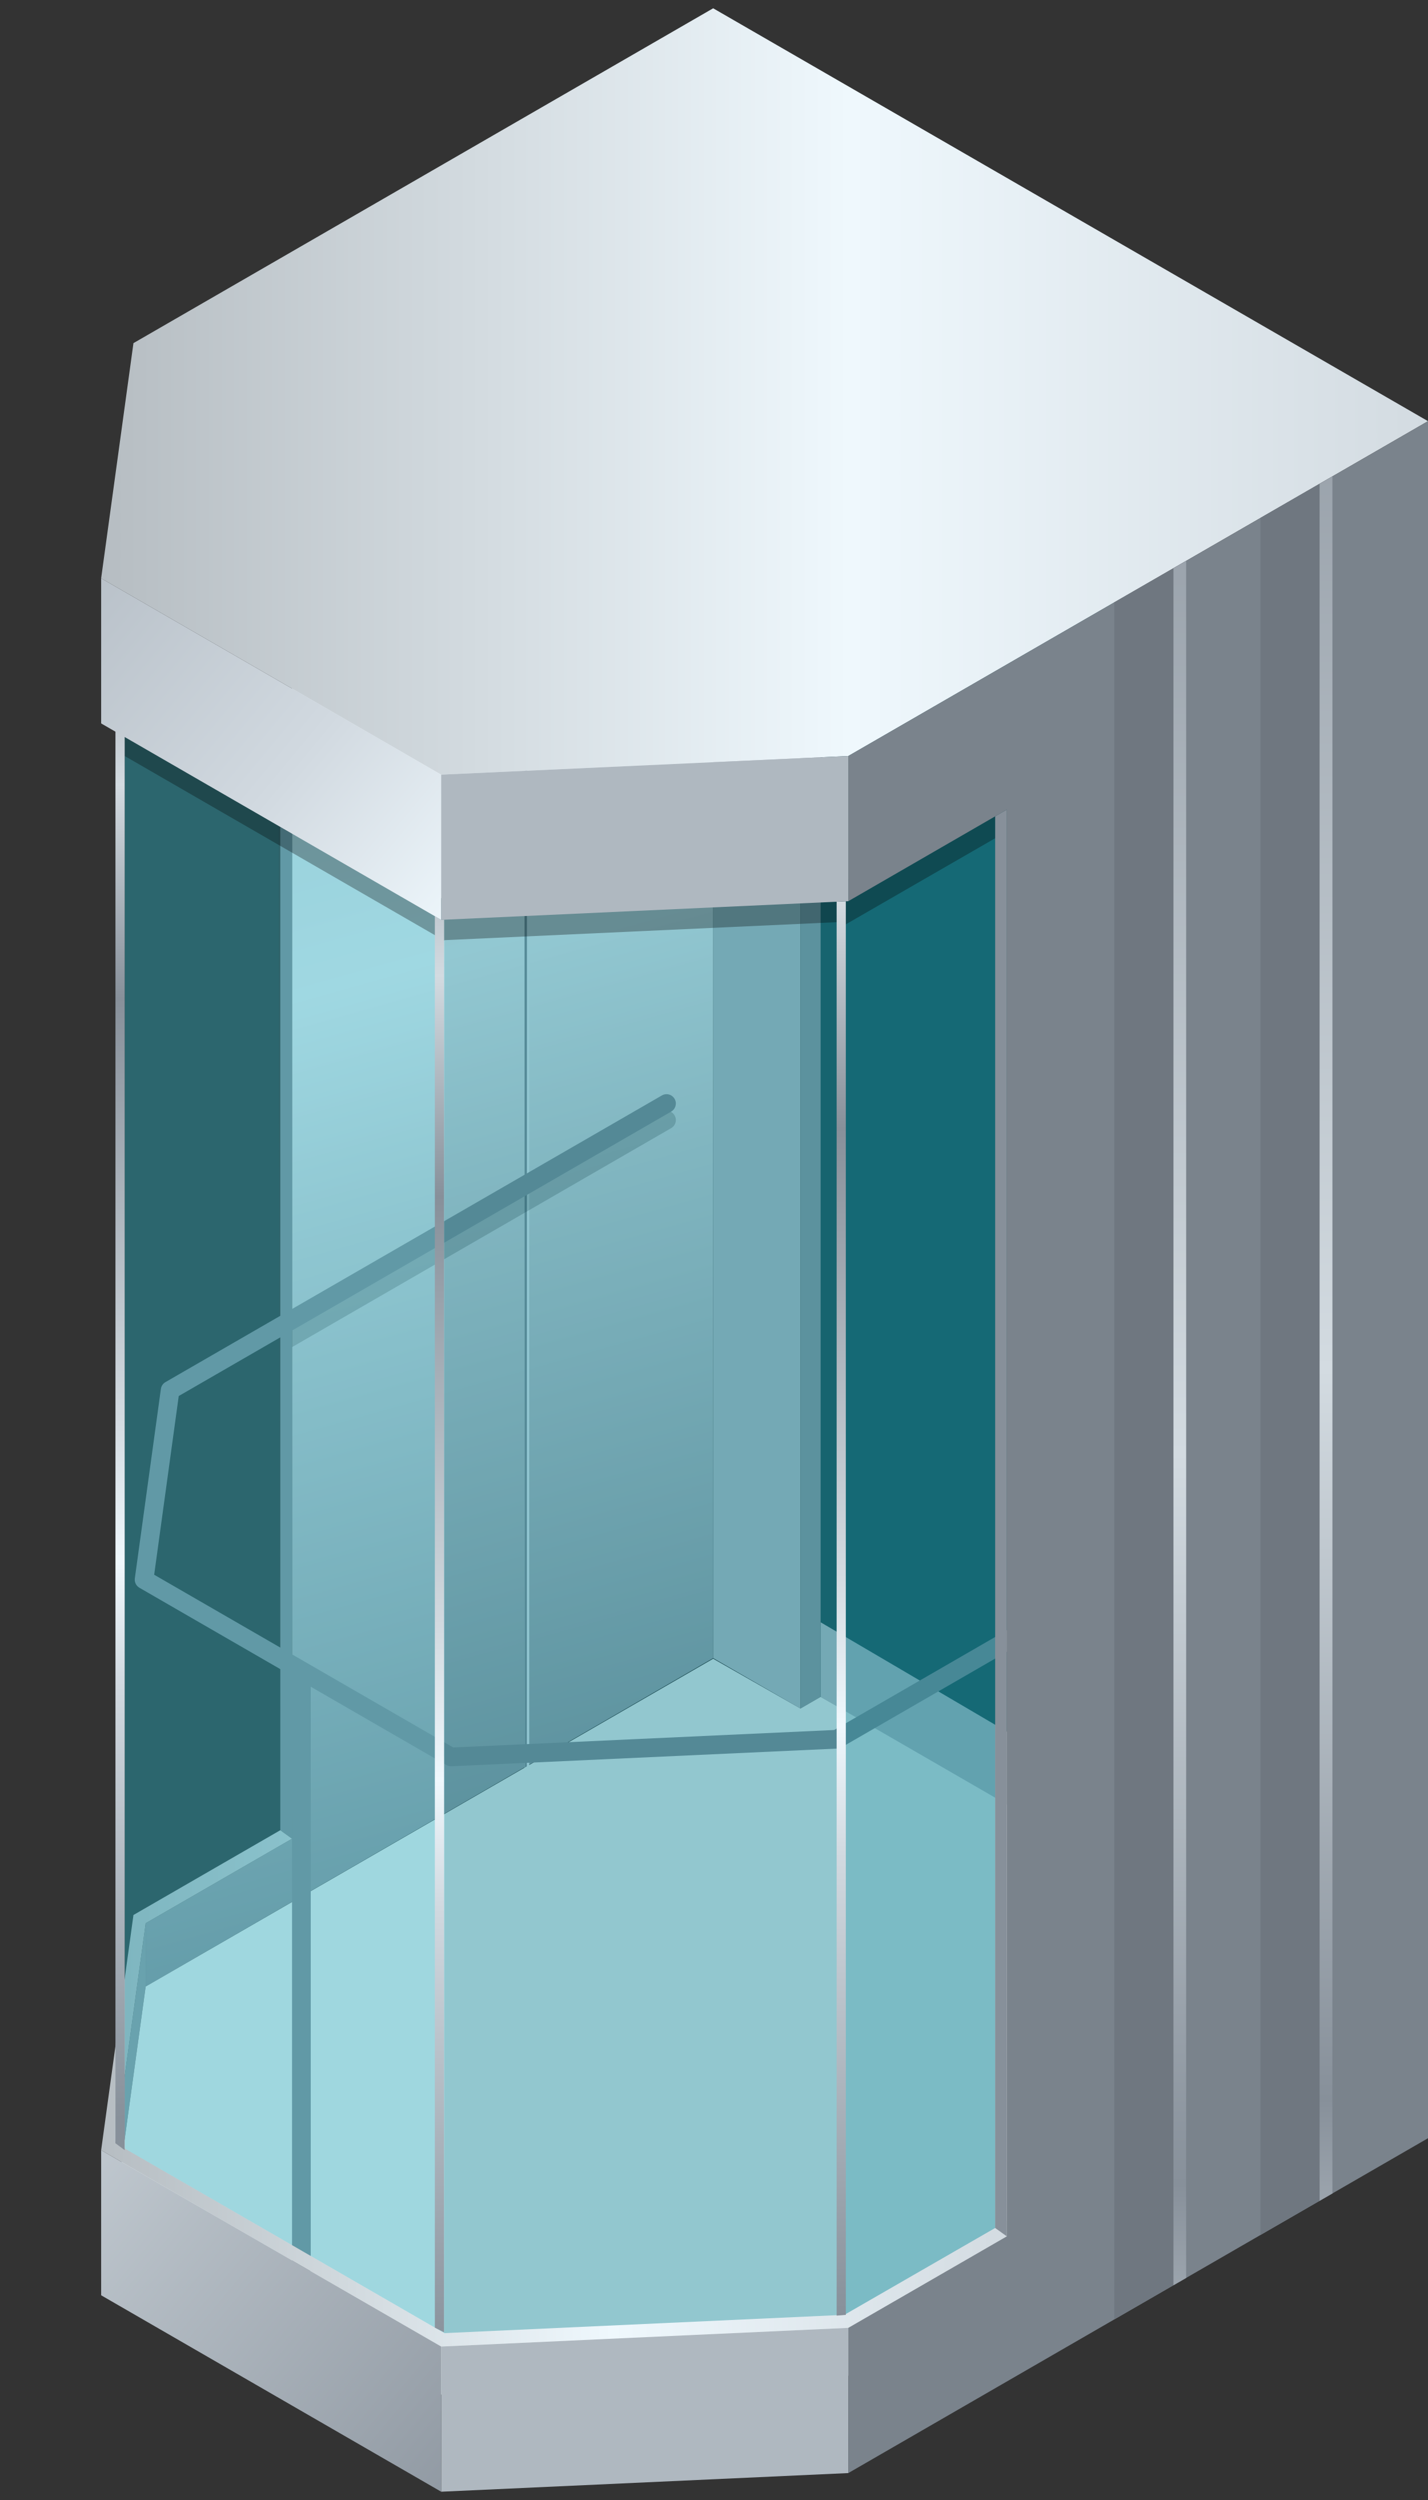
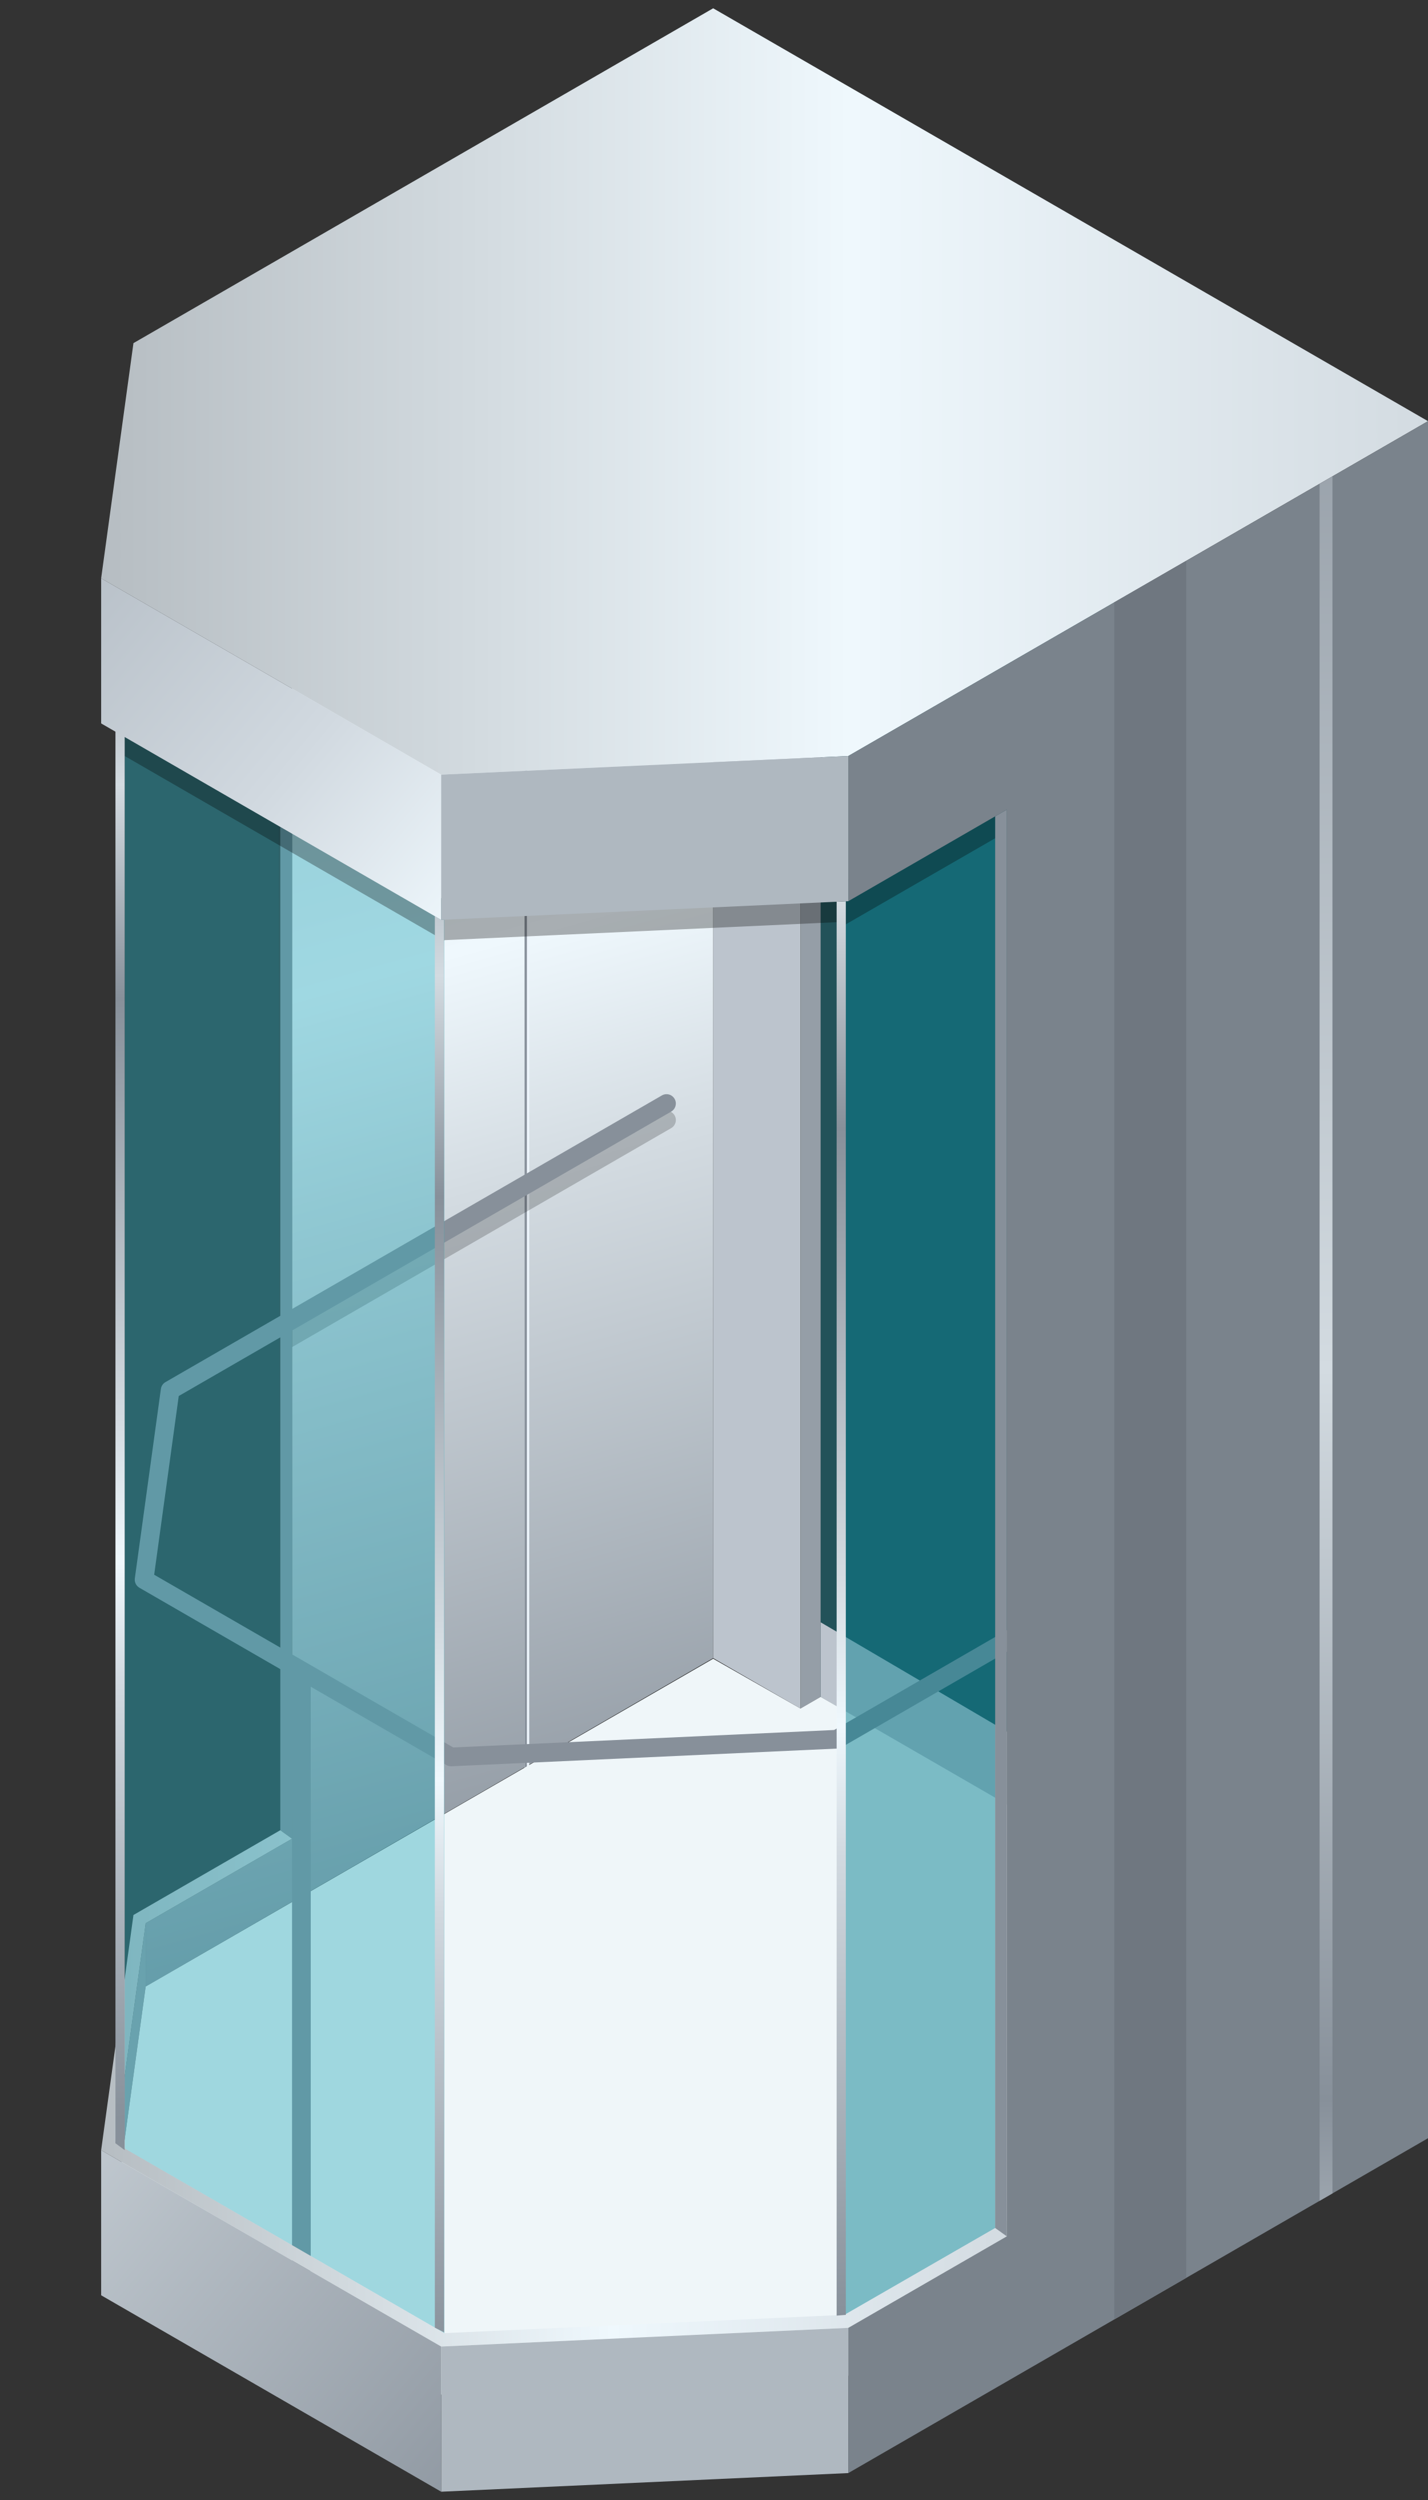
<svg xmlns="http://www.w3.org/2000/svg" version="1.1" id="Layer_1" x="0px" y="0px" width="60px" height="105px" viewBox="0 0 60 105" enable-background="new 0 0 60 105" xml:space="preserve">
  <rect x="0" y="0" width="60" height="105" fill="#333333" stroke="none" />
  <g>
    <polygon fill="#BCC4CD" points="33.633,8.563 33.633,71.758 29.965,69.639 29.965,6.446  " />
    <polygon fill="#959EA7" points="34.482,8.073 34.482,71.268 33.633,71.758 33.633,8.563  " />
    <polygon opacity="0.4" fill="#098092" points="34.482,8.073 34.482,71.268 46.817,78.508 46.817,15.314  " />
    <polygon fill="#BCC4CD" points="34.482,68.137 34.482,71.268 46.817,78.508 46.817,75.377  " />
    <polygon fill="#959EA7" points="4.851,90.01 5.176,90.307 6.121,83.434 6.121,80.775  " />
    <linearGradient id="SVGID_1_" gradientUnits="userSpaceOnUse" x1="189.733" y1="13.668" x2="170.959" y2="80.26" gradientTransform="matrix(-1 0 0 1 198.959 0)">
      <stop offset="0" style="stop-color:#87909A" />
      <stop offset="0.058" style="stop-color:#D1D9E0" />
      <stop offset="0.406" style="stop-color:#EFF8FD" />
      <stop offset="0.55" style="stop-color:#D3DBE1" />
      <stop offset="1" style="stop-color:#87909A" />
    </linearGradient>
    <polygon fill="url(#SVGID_1_)" points="12.271,16.662 29.965,6.446 29.965,69.639 6.121,83.434 6.121,80.775 12.271,77.225  " />
    <g>
      <g>
        <rect x="22.041" y="23.99" fill="#EDF5FC" width="0.195" height="52.523" />
      </g>
      <g>
        <rect x="22.041" y="23.99" fill="#87909A" width="0.097" height="52.523" />
      </g>
    </g>
    <polygon fill="#EFF6F9" points="35.48,99.879 58.889,86.367 47.016,78.508 34.482,71.268 33.633,71.758 29.965,69.668    6.121,83.434 4.851,92.668 18.674,100.65  " />
    <linearGradient id="SVGID_2_" gradientUnits="userSpaceOnUse" x1="138.959" y1="16.442" x2="194.709" y2="16.442" gradientTransform="matrix(-1 0 0 1 198.959 0)">
      <stop offset="0" style="stop-color:#D3DBE1" />
      <stop offset="0.436" style="stop-color:#EFF8FD" />
      <stop offset="1" style="stop-color:#B6BDC2" />
    </linearGradient>
    <polygon fill="url(#SVGID_2_)" points="35.643,31.752 18.537,32.536 4.25,24.288 5.607,14.412 29.965,0.348 60,17.689  " />
    <polygon fill="#87909A" points="12.271,35.017 12.271,77.225 11.777,76.869 11.777,34.731  " />
    <polygon opacity="0.1" fill="#098092" points="11.777,76.869 5.607,80.43 5.122,83.975 5.045,29.952 11.704,33.527  " />
    <g opacity="0.2">
      <path d="M28.201,47.381l-15.929,9.197v-0.904l15.537-8.971c0.188-0.109,0.427-0.043,0.535,0.143    C28.453,47.034,28.387,47.274,28.201,47.381z" />
    </g>
    <g>
      <g>
        <path fill="#87909A" d="M12.663,95.648c0.216,0,0.393-0.178,0.393-0.393V70.299c0-0.215-0.176-0.391-0.393-0.391     s-0.392,0.176-0.392,0.391v24.957C12.271,95.471,12.447,95.648,12.663,95.648z" />
      </g>
      <g>
        <path fill="#87909A" d="M12.663,95.549c0.162,0,0.294-0.131,0.294-0.293V70.299c0-0.162-0.132-0.293-0.294-0.293     s-0.294,0.131-0.294,0.293v24.957C12.369,95.418,12.501,95.549,12.663,95.549z" />
      </g>
      <g>
        <path fill="#87909A" d="M12.663,95.451c0.109,0,0.195-0.088,0.195-0.195V70.299c0-0.105-0.086-0.195-0.195-0.195     c-0.108,0-0.196,0.09-0.196,0.195v24.957C12.467,95.363,12.555,95.451,12.663,95.451z" />
      </g>
      <g>
        <path fill="#87909A" d="M12.663,95.354c0.055,0,0.098-0.045,0.098-0.098V70.299c0-0.051-0.043-0.098-0.098-0.098     c-0.054,0-0.098,0.047-0.098,0.098v24.957C12.565,95.309,12.609,95.354,12.663,95.354z" />
      </g>
    </g>
    <g>
      <g>
        <path fill="#87909A" d="M18.948,74.184c0.007,0,0.012,0,0.018,0l16.212-0.744c0.063-0.002,0.125-0.02,0.179-0.051l15.399-8.893     c0.187-0.107,0.252-0.348,0.143-0.535c-0.108-0.188-0.347-0.252-0.535-0.145L35.047,72.66l-16.002,0.734L6.478,66.139     l1.032-7.506l20.691-11.946c0.187-0.108,0.252-0.348,0.143-0.535c-0.108-0.188-0.348-0.252-0.535-0.143L6.952,58.049     c-0.105,0.061-0.176,0.166-0.192,0.287l-1.095,7.957c-0.021,0.158,0.055,0.313,0.193,0.393l12.894,7.445     C18.812,74.166,18.879,74.184,18.948,74.184z" />
      </g>
      <g>
        <path fill="#87909A" d="M18.948,74.086c0.005,0,0.009,0,0.014,0l16.211-0.742c0.049-0.004,0.093-0.016,0.134-0.041l15.4-8.891     c0.14-0.082,0.188-0.262,0.105-0.402c-0.08-0.139-0.259-0.188-0.399-0.105L35.075,72.76L19.02,73.494L6.372,66.191l1.047-7.619     l20.732-11.971c0.141-0.081,0.189-0.261,0.108-0.401c-0.081-0.141-0.261-0.189-0.401-0.107L7,58.133     c-0.08,0.049-0.132,0.127-0.145,0.217l-1.094,7.957c-0.016,0.119,0.041,0.234,0.144,0.295l12.895,7.445     C18.846,74.072,18.896,74.086,18.948,74.086z" />
      </g>
      <g>
        <path fill="#87909A" d="M18.948,73.986c0.004,0,0.007,0,0.009,0l16.212-0.742c0.031-0.002,0.063-0.01,0.089-0.025l15.399-8.893     c0.095-0.053,0.127-0.174,0.072-0.266c-0.055-0.096-0.174-0.127-0.269-0.072l-15.357,8.867l-16.107,0.736l-12.73-7.348     l1.063-7.732l20.774-11.995c0.094-0.054,0.125-0.174,0.071-0.268c-0.053-0.094-0.174-0.125-0.268-0.072L7.049,58.221     c-0.053,0.029-0.088,0.082-0.096,0.143L5.859,66.32c-0.011,0.078,0.028,0.156,0.097,0.197l12.895,7.443     C18.879,73.979,18.914,73.986,18.948,73.986z" />
      </g>
      <g>
        <path fill="#87909A" d="M18.948,73.889c0.001,0,0.004,0,0.005,0l16.212-0.742c0.015,0,0.031-0.006,0.044-0.012l15.399-8.893     c0.046-0.027,0.063-0.086,0.036-0.135c-0.027-0.045-0.087-0.061-0.134-0.035l-15.38,8.879l-16.159,0.742L6.16,66.295l1.078-7.844     l20.815-12.02c0.047-0.027,0.063-0.086,0.036-0.133c-0.027-0.047-0.087-0.064-0.133-0.036L7.099,58.305     c-0.027,0.014-0.044,0.041-0.049,0.07l-1.093,7.959c-0.006,0.039,0.013,0.078,0.048,0.098l12.894,7.445     C18.915,73.885,18.93,73.889,18.948,73.889z" />
      </g>
    </g>
    <linearGradient id="SVGID_3_" gradientUnits="userSpaceOnUse" x1="156.653" y1="87.712" x2="194.709" y2="87.712" gradientTransform="matrix(-1 0 0 1 198.959 0)">
      <stop offset="0" style="stop-color:#D3DBE1" />
      <stop offset="0.436" style="stop-color:#EFF8FD" />
      <stop offset="1" style="stop-color:#B6BDC2" />
    </linearGradient>
    <polygon fill="url(#SVGID_3_)" points="5.607,80.43 11.777,76.869 12.271,77.225 6.121,80.775 4.851,90.01 18.674,97.992    35.48,97.223 42.306,93.281 42.306,93.924 35.643,97.77 18.537,98.555 4.25,90.307  " />
    <polygon fill="#AFB8C0" points="35.643,103.869 18.537,104.652 18.537,98.555 35.643,97.77  " />
    <linearGradient id="SVGID_4_" gradientUnits="userSpaceOnUse" x1="246.211" y1="48.798" x2="147.066" y2="131.093" gradientTransform="matrix(-1 0 0 1 198.959 0)">
      <stop offset="0" style="stop-color:#87909A" />
      <stop offset="0.273" style="stop-color:#D1D9E0" />
      <stop offset="0.351" style="stop-color:#EFF8FD" />
      <stop offset="0.442" style="stop-color:#D3DBE1" />
      <stop offset="0.707" style="stop-color:#87909A" />
      <stop offset="0.842" style="stop-color:#D3DBE1" />
      <stop offset="1" style="stop-color:#87909A" />
    </linearGradient>
    <polygon fill="url(#SVGID_4_)" points="4.25,96.402 18.537,104.652 18.537,98.555 4.25,90.307  " />
    <polygon fill="#87909A" points="42.306,34.002 42.306,93.924 42.302,93.926 41.812,93.574 41.812,34.288  " />
-     <polygon opacity="0.4" fill="#098092" points="18.674,97.992 35.48,97.223 35.48,37.031 18.674,37.801  " />
    <polygon opacity="0.3" points="18.674,39.487 35.48,38.717 35.48,37.031 18.674,37.801  " />
    <polygon opacity="0.5" fill="#098092" points="41.812,93.574 35.48,97.223 35.48,37.031 41.812,32.618  " />
    <polygon opacity="0.3" points="41.812,35.207 35.48,38.856 35.48,37.031 41.812,32.618  " />
    <polygon opacity="0.4" fill="#2AA7B9" points="18.674,97.992 5.239,90.236 5.239,29.952 18.674,37.801  " />
    <polygon opacity="0.3" points="18.674,39.509 5.239,31.752 5.239,29.952 18.674,37.801  " />
    <linearGradient id="SVGID_5_" gradientUnits="userSpaceOnUse" x1="192.668" y1="88.936" x2="195.509" y2="22.508" gradientTransform="matrix(-1 0 0 1 198.959 0)">
      <stop offset="0" style="stop-color:#87909A" />
      <stop offset="0.273" style="stop-color:#D1D9E0" />
      <stop offset="0.351" style="stop-color:#EFF8FD" />
      <stop offset="0.442" style="stop-color:#D3DBE1" />
      <stop offset="0.707" style="stop-color:#87909A" />
      <stop offset="0.842" style="stop-color:#D3DBE1" />
      <stop offset="1" style="stop-color:#87909A" />
    </linearGradient>
    <polygon fill="url(#SVGID_5_)" points="4.851,90.016 5.239,90.307 5.239,29.61 4.851,29.318  " />
    <linearGradient id="SVGID_6_" gradientUnits="userSpaceOnUse" x1="163.815" y1="97.257" x2="163.336" y2="26.72" gradientTransform="matrix(-1 0 0 1 198.959 0)">
      <stop offset="0" style="stop-color:#87909A" />
      <stop offset="0.273" style="stop-color:#D1D9E0" />
      <stop offset="0.351" style="stop-color:#EFF8FD" />
      <stop offset="0.442" style="stop-color:#D3DBE1" />
      <stop offset="0.707" style="stop-color:#87909A" />
      <stop offset="0.842" style="stop-color:#D3DBE1" />
      <stop offset="1" style="stop-color:#87909A" />
    </linearGradient>
    <polygon fill="url(#SVGID_6_)" points="35.539,37.854 35.539,97.225 35.153,97.256 35.153,37.872  " />
    <linearGradient id="SVGID_7_" gradientUnits="userSpaceOnUse" x1="180.322" y1="98.904" x2="180.705" y2="30.098" gradientTransform="matrix(-1 0 0 1 198.959 0)">
      <stop offset="0" style="stop-color:#87909A" />
      <stop offset="0.273" style="stop-color:#D1D9E0" />
      <stop offset="0.351" style="stop-color:#EFF8FD" />
      <stop offset="0.442" style="stop-color:#D3DBE1" />
      <stop offset="0.707" style="stop-color:#87909A" />
      <stop offset="0.842" style="stop-color:#D3DBE1" />
      <stop offset="1" style="stop-color:#87909A" />
    </linearGradient>
    <polygon fill="url(#SVGID_7_)" points="18.537,38.634 18.659,38.628 18.659,97.959 18.271,97.76 18.271,38.48  " />
    <polygon fill="#7A838C" points="35.643,31.752 60,17.689 60,89.805 35.643,103.869 35.643,97.77 42.306,93.924 42.306,34.002    35.643,37.85  " />
    <linearGradient id="SVGID_8_" gradientUnits="userSpaceOnUse" x1="213.768" y1="9.71" x2="114.622" y2="92.004" gradientTransform="matrix(-1 0 0 1 198.959 0)">
      <stop offset="0" style="stop-color:#87909A" />
      <stop offset="0.273" style="stop-color:#D1D9E0" />
      <stop offset="0.351" style="stop-color:#EFF8FD" />
      <stop offset="0.442" style="stop-color:#D3DBE1" />
      <stop offset="0.707" style="stop-color:#87909A" />
      <stop offset="0.842" style="stop-color:#D3DBE1" />
      <stop offset="1" style="stop-color:#87909A" />
    </linearGradient>
    <polygon fill="url(#SVGID_8_)" points="4.25,30.384 18.537,38.634 18.537,32.536 4.25,24.288  " />
    <polygon fill="#AFB8C0" points="35.643,37.85 18.537,38.634 18.537,32.536 35.643,31.752  " />
-     <polygon fill="#6F7780" points="52.96,21.752 52.96,93.869 55.446,92.434 55.985,92.123 55.985,20.008 55.446,20.318  " />
    <linearGradient id="SVGID_9_" gradientUnits="userSpaceOnUse" x1="143.243" y1="6.329" x2="143.243" y2="122.113" gradientTransform="matrix(-1 0 0 1 198.959 0)">
      <stop offset="0" style="stop-color:#87909A" />
      <stop offset="0.442" style="stop-color:#D3DBE1" />
      <stop offset="0.707" style="stop-color:#87909A" />
      <stop offset="0.842" style="stop-color:#D3DBE1" />
      <stop offset="1" style="stop-color:#87909A" />
    </linearGradient>
    <polygon fill="url(#SVGID_9_)" points="55.446,20.318 55.446,92.434 55.985,92.123 55.985,20.008  " />
    <polygon fill="#6F7780" points="46.818,25.299 46.818,97.416 49.305,95.98 49.84,95.672 49.84,23.556 49.305,23.865  " />
    <linearGradient id="SVGID_10_" gradientUnits="userSpaceOnUse" x1="149.387" y1="9.877" x2="149.387" y2="125.659" gradientTransform="matrix(-1 0 0 1 198.959 0)">
      <stop offset="0" style="stop-color:#87909A" />
      <stop offset="0.442" style="stop-color:#D3DBE1" />
      <stop offset="0.707" style="stop-color:#87909A" />
      <stop offset="0.842" style="stop-color:#D3DBE1" />
      <stop offset="1" style="stop-color:#87909A" />
    </linearGradient>
-     <polygon fill="url(#SVGID_10_)" points="49.305,23.865 49.305,95.98 49.84,95.672 49.84,23.556  " />
  </g>
</svg>